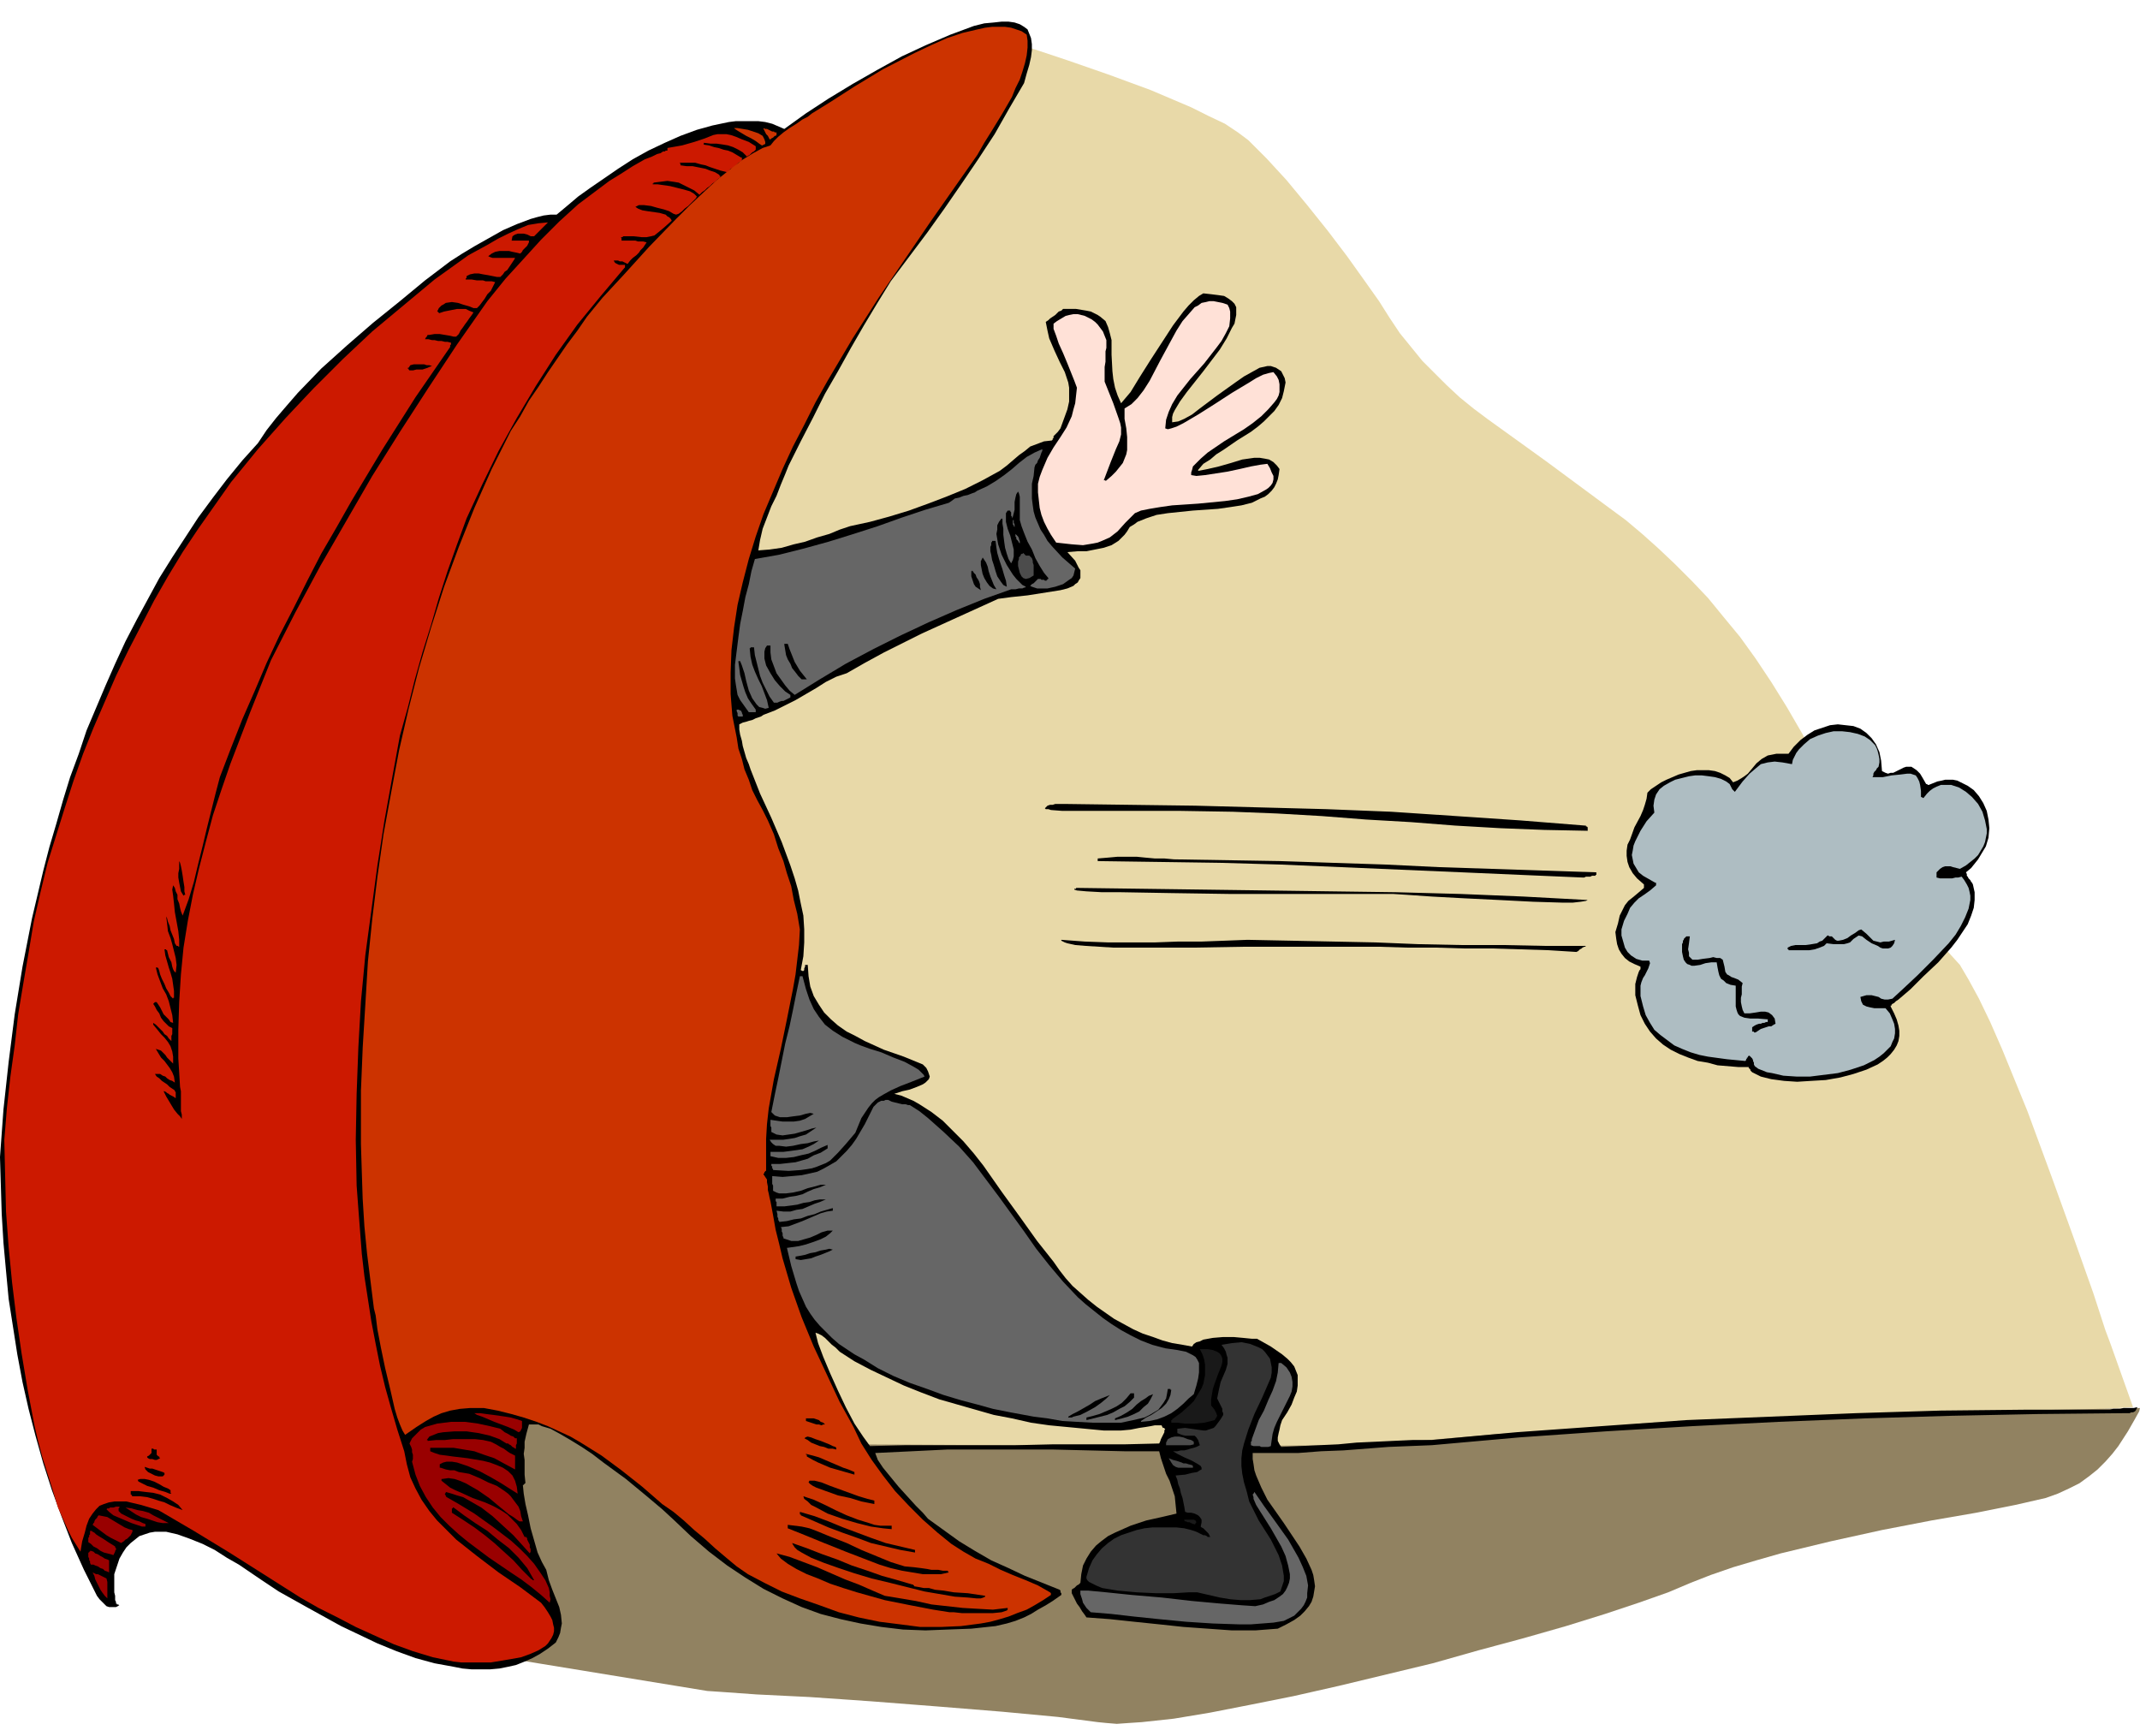
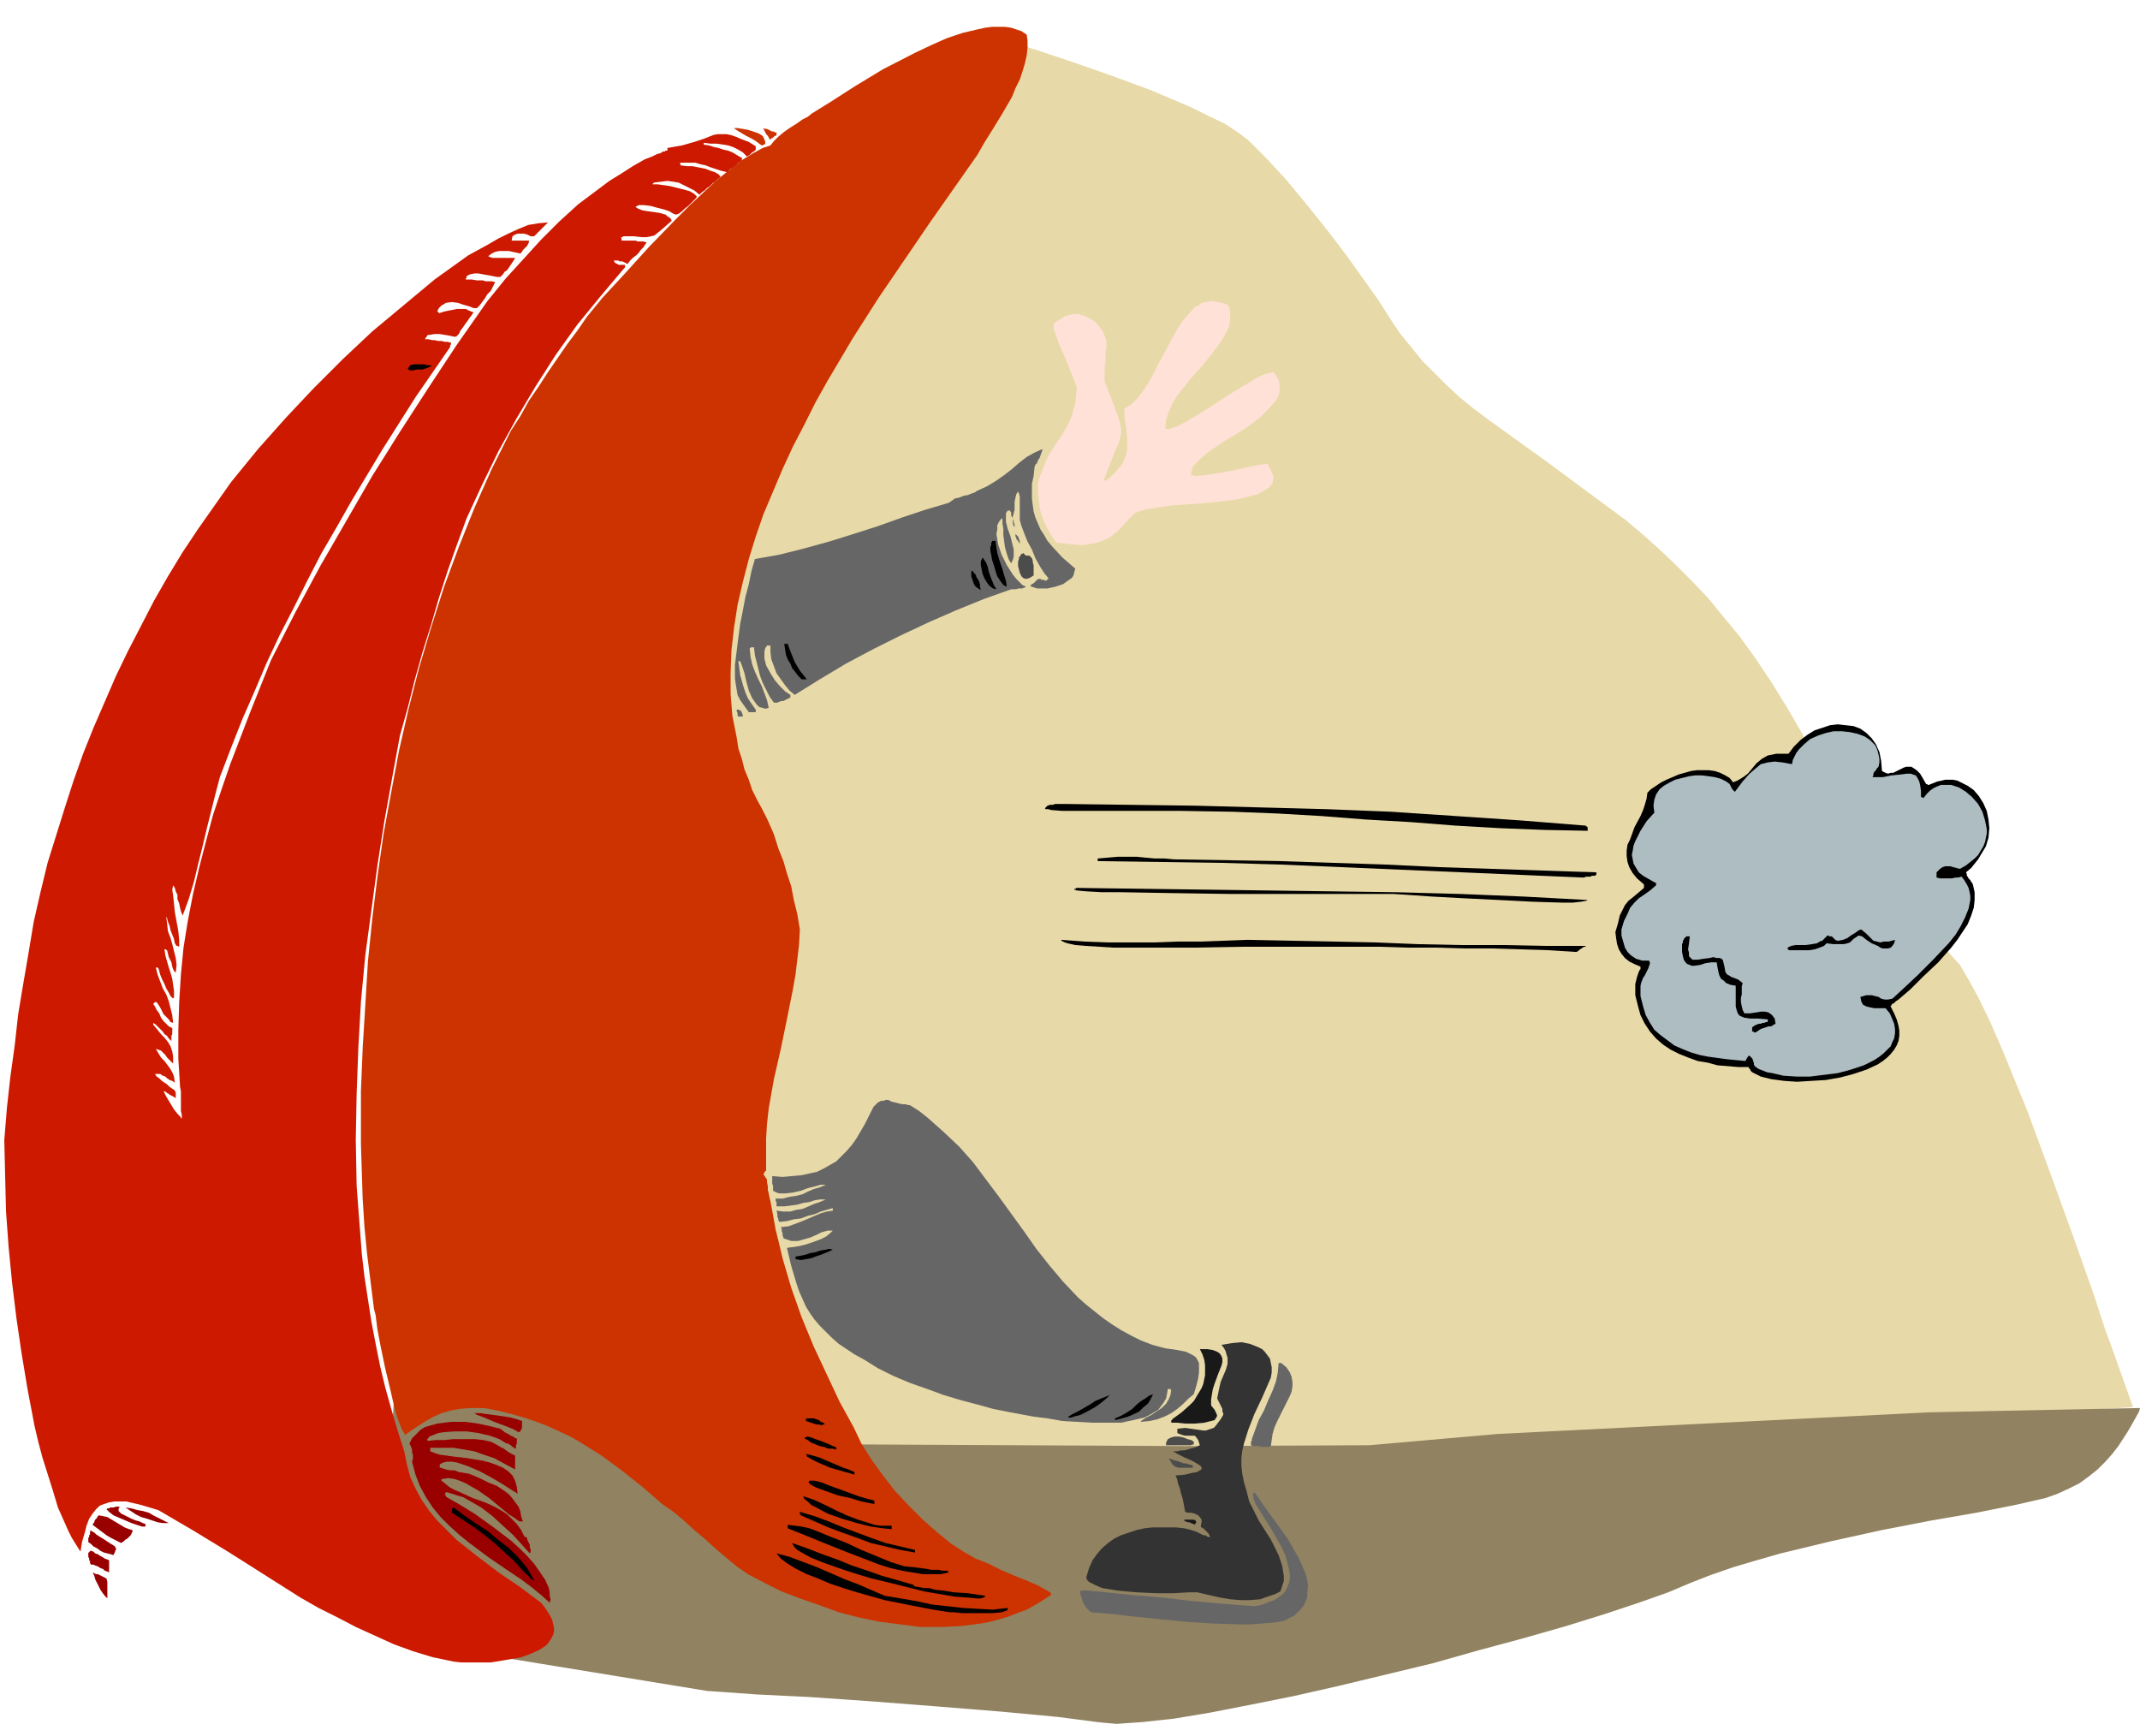
<svg xmlns="http://www.w3.org/2000/svg" fill-rule="evenodd" height="6.681in" preserveAspectRatio="none" stroke-linecap="round" viewBox="0 0 2472 2006" width="8.236in">
  <style>.pen1{stroke:none}.brush3{fill:#000}.brush5{fill:#900}.brush6{fill:#c30}.brush7{fill:#666}.brush8{fill:#4c4c4c}</style>
  <path class="pen1" style="fill:#e8d9a8" d="m1158 46 10 3 27 8 39 13 46 16 49 18 47 20 20 10 19 9 15 10 12 9 21 21 23 25 24 29 24 30 22 29 20 28 17 24 12 19 12 18 13 16 13 16 14 14 14 14 15 14 16 13 16 12 68 49 73 54 19 14 19 16 19 17 19 18 19 19 19 20 18 22 19 23 18 25 18 27 18 29 18 31 17 33 17 35 16 38 16 40 6 15 6 12 6 10 6 8 6 7 7 6 6 4 7 5 14 8 16 10 8 7 9 8 9 10 10 11 10 17 12 22 13 27 14 32 29 71 28 76 26 72 22 62 14 43 6 16 26 73-1496 90-216-569 64-590 342-511z" />
  <path class="pen1" style="fill:#918261" d="m458 1570 514 99 397 2 213-1 148-13 498-25 244-5-1 4-5 9-8 14-11 17-7 9-8 9-9 9-10 8-11 8-12 6-13 6-14 5-35 8-45 9-52 9-57 11-59 13-58 14-28 8-27 8-26 9-23 9-26 11-34 12-39 13-45 14-49 14-52 14-53 15-54 13-54 13-53 12-50 10-46 9-42 7-37 4-15 1-14 1-12-1-10-1-46-6-64-6-74-6-77-6-72-5-61-3-42-3-15-1-379-62 20-322z" />
-   <path class="pen1 brush3" d="m0 1337 4-55 6-55 7-55 9-55 11-56 13-55 7-27 8-27 8-28 8-26 10-27 9-27 11-26 11-26 11-25 12-26 13-25 13-24 13-24 15-24 15-23 15-23 17-23 16-21 18-22 18-20 10-15 11-14 12-14 13-15 27-28 30-27 30-26 31-25 29-24 29-22 14-9 15-9 16-9 16-9 16-7 16-6 7-2 8-2 8-1h7l12-10 13-11 14-10 16-11 16-11 17-11 18-10 19-9 18-8 19-7 18-5 19-4 8-1h26l8 1 8 2 7 3 7 3 25-18 26-17 28-17 28-16 29-16 28-13 28-12 27-10 12-3 11-1 9-1h8l7 1 6 2 5 3 4 3 2 5 2 5 1 7v7l-1 8-2 9-3 10-3 11-17 29-17 30-19 29-19 28-20 29-20 28-21 28-21 28-16 26-15 25-15 26-15 27-15 26-14 28-14 27-14 28-4 10-5 12-5 13-6 12-5 13-5 13-3 13-2 12 13-1 14-2 14-4 13-3 14-5 14-4 12-5 12-4 23-5 22-6 23-7 22-8 21-8 22-9 20-10 20-11 8-6 7-6 7-6 7-5 6-5 8-3 8-3 9-1 1-1v-1l1-1v-2l1-1 2-2 2-2 3-4 4-11 4-11 2-9v-16l-1-6-2-6-2-6-6-12-6-13-3-7-3-7-2-9-2-10 3-2 2-2 3-2 3-2 2-2 2-2 3-1 2-2h15l12 2 5 1 4 2 4 2 3 2 6 5 3 7 2 7 2 8v17l1 19 1 9 2 10 3 9 4 9 11-13 11-18 12-19 13-20 13-20 12-16 6-7 6-6 6-5 5-3 9 1 8 1 7 1 5 3 4 3 3 3 2 4v9l-1 5-1 5-3 5-6 12-8 13-19 25-19 24-8 11-6 10-2 4-1 4v6l7-1 7-3 9-5 9-7 20-15 21-15 10-7 9-5 9-5 9-2h4l3 1 3 1 3 2 3 2 2 4 2 4 1 5-2 10-2 8-4 8-5 7-6 6-6 6-7 6-8 6-16 10-16 11-8 5-7 6-8 5-6 7v1h1l10-2 13-3 14-4 13-4 7-1 7-1h6l6 1 5 1 5 3 4 4 3 4-1 7-1 5-2 5-2 4-3 4-4 4-4 3-5 2-10 5-12 3-13 2-14 2-29 2-29 3-13 2-12 4-5 2-5 2-4 3-5 3-3 5-3 4-4 4-3 3-8 5-9 3-10 2-10 2h-10l-12 1 9 10 4 8 2 3v9l-2 3-1 2-3 2-2 2-7 3-8 2-19 3-19 3-19 2-15 2-22 10-22 10-22 10-22 10-22 11-22 11-22 12-21 12-12 4-12 6-11 7-12 7-12 7-12 6-12 6-13 5-3 2-3 1-3 1-4 2-4 1-3 1-4 1-4 2v6l1 6 2 7 1 6 2 7 2 7 3 7 2 6 11 28 13 28 12 28 10 27 5 15 4 14 3 15 3 14 1 16v15l-1 16-3 16 2 1h1l1-1v-2l1-2v-2h3v-1l1 14 2 12 4 11 6 10 6 9 8 8 8 7 10 7 10 5 11 6 11 5 11 5 23 8 22 9 4 4 2 4 1 3 1 3-1 3-2 2-2 2-3 2-7 3-8 3-9 2-9 3 8 2 7 3 7 3 7 4 14 9 13 10 12 12 12 12 12 14 11 14 21 30 21 29 20 28 19 24 7 10 7 9 8 9 9 8 9 8 10 8 10 7 10 7 11 6 11 6 11 5 12 4 11 4 11 3 12 2 11 2 2-3 3-2 4-1 4-2 11-2 12-1h12l11 1 10 1h6l16 9 13 9 6 5 4 4 4 5 2 5 2 5v12l-1 7-3 7-3 8-5 9-6 9-1 3-1 3-1 5-1 4-1 5v4l2 4 2 3 22-1 22-1 22-1 21-2 22-1 21-1 22-1h22l98-9 98-7 98-7 98-4 98-4 98-3 97-1h98l4-1h8l4-1h12l4-1-1 2-1 2-1 1-2 1h-2l-2 1h-5l-100 1-100 2-100 3-100 4-100 5-100 6-100 7-101 9-25 1-25 1-26 2-26 2-26 1-26 2h-53v7l1 6 1 7 2 6 6 14 7 14 19 27 18 27 8 14 6 13 2 6 1 6 1 7-1 6-1 6-2 6-3 5-5 6-5 5-7 5-9 5-10 5-26 2h-27l-28-2-28-2-28-3-29-3-28-3-27-2-2-3-3-4-3-5-3-4-2-4-2-4-2-4v-4l1-1 2-1 1-1 1-1 1-1 2-1 1-1 1-1 1-10 2-10 4-8 5-8 6-7 6-5 8-6 8-4 9-4 9-4 9-3 9-3 18-4 17-4-1-10-1-10-3-9-3-9-4-8-3-9-3-9-2-8h-40l-41-1-41-1h-123l-41 2-42 2 3 8 6 9 9 11 9 11 10 11 10 11 8 8 6 7 18 13 18 13 18 11 19 11 20 9 19 9 20 8 20 8 1 1v2l1 1v2l-10 7-8 5-9 5-8 5-8 4-10 4-10 3-13 3-28 3-27 1-26 1-26-1-25-3-24-4-23-5-23-6-22-8-22-10-22-11-21-13-21-14-21-16-21-18-20-19-13-12-19-16-23-19-26-19-13-10-12-8-13-8-12-7-11-6-10-3-4-2h-11l-3 11-2 9v7l-1 7 1 7v17l1 10h-1v1h-1v1h-1l1 10 2 12 3 13 3 15 4 14 4 14 5 11 5 9 3 12 4 11 4 10 4 10 2 9 1 10-1 5-1 6-2 5-3 6-9 7-9 6-9 5-9 4-10 4-9 2-10 2-11 1h-21l-11-1-10-2-22-4-22-6-22-8-22-9-21-10-21-10-38-21-34-19-21-14-25-17-14-8-14-9-14-7-15-6-14-5-13-3h-13l-6 1-6 2-6 2-5 4-5 4-5 5-4 6-4 7-3 9-3 9v21l1 4v5l1 2v2h1v1h2v1h1l-4 2h-8l-3-1-2-2-3-3-3-3-3-4-15-30-14-31-12-31-11-30-10-31-9-32-8-31-7-31-6-32-5-32-5-32-3-32-3-33-2-33-1-33-1-33zm942 203 3 1 4 2 4 3 4 4 4 4 4 3 3 3 2 2 17 11 19 10 19 9 19 9 20 8 21 8 21 6 21 6 21 6 21 4 22 5 21 3 21 2 21 2 21 2h20l11-1 10-2 7-1 6-1 5-1h8v1l1 1v1h2v1h1l-1 2v2l-1 2-1 2-1 2-1 2-1 3-1 2-41 1h-83l-42 1h-126l-42 1-8-11-10-15-10-19-9-19-9-20-8-19-6-16-3-12z" />
  <path class="pen1" style="fill:#cc1900" d="m5 1317 3-37 4-36 5-36 4-36 6-36 6-35 6-36 8-35 8-33 10-32 10-32 10-31 11-31 12-30 13-30 13-30 14-29 15-29 15-29 16-28 17-28 18-27 19-27 19-27 31-38 32-36 32-34 34-34 34-32 36-30 36-30 39-28 11-6 11-6 12-7 12-6 11-5 12-5 12-2 11-1-2 2-2 2-2 2-2 2-2 2-2 2-2 2-2 2h-4l-4-2-4-1h-7l-3 1-3 2-1 5h20v2l-1 2-1 2-1 1-2 2-2 2-1 2-2 2-4-1-5-1-4-1h-11l-5 1-4 2-4 3 2 1 3 1h26l-1 2-2 3-2 3-2 3-2 3-3 2-2 3-3 3h-4l-5-1-5-1-6-1-5-1h-5l-5 1-4 2v2l-1 1v1h7l6 1h7l3 1h7l4 1-1 2-2 4-2 4-4 4-3 5-3 4-3 4-3 3h-4l-5-2-7-2-6-2-7-1-7 1-3 2-2 1-3 3-2 4h1v1h1v1l6-2 5-1 5-1 5-1h10l4 2 5 2-2 3-3 4-2 3-3 4-2 3-3 4-2 4-3 3h-3l-4-1-6-1-6-1h-6l-6 1h-2l-1 2-1 1-1 2h4l4 1h3l4 1h4l4 1h3l4 1v2l-1 1v2l-40 58-38 60-18 30-18 30-17 30-18 31-16 31-16 32-16 31-15 32-14 33-14 32-13 33-13 34-5 19-5 20-5 20-5 21-5 20-5 21-6 20-7 19-2-5-1-4-1-5-2-5v-5l-2-4-1-4-2-3-1 5 1 7 1 9 1 10 2 11 2 11 1 10v8h-1v-1h-2l-2-3-1-5-2-5-2-5-1-5-2-5-1-4-1-2 1 8 1 9 3 8 2 7 2 8 2 8 1 8-1 9-1-1-1-1-1-2-1-3-1-5-3-6-2-8h-1v-1h-2l1 7 2 7 2 7 2 6 2 7 1 7 1 7v8h-1v1l-3-3-2-4-3-5-2-5-3-6-2-5-1-4-1-3-1-1h-2l2 8 3 8 3 8 4 7 3 8 2 8 2 8 1 9-3-1-2-3-3-3-3-3-2-4-2-4-2-3-2-3h-2l-1 1-1 1 2 3 2 4 3 4 2 5 3 4 3 3 3 3 4 2v7l-1 2v6l-3-3-2-3-3-2-2-3-3-3-2-2-3-3-3-2v2l5 6 4 5 4 4 4 5 3 5 2 6 1 6v8l-2-2-3-3-2-2-2-3-2-2-3-3-3-1-3-1 3 5 3 5 4 4 3 4 3 4 3 5 2 5 1 7-3-2-3-1-3-2-2-2-3-1-3-2h-6l2 3 3 2 3 3 3 2 3 2 3 3 3 2 3 2v1l1 1v7l-3-2-2-1-2-1-1-1-2-1-1-1-2-1h-1l1 2 2 4 3 5 3 5 3 5 4 5 3 3 2 3v-5l-1-4v-23l-1-5-2-33v-33l1-32 2-32 3-31 5-31 6-31 7-30 8-31 8-30 10-30 10-29 23-60 24-60 28-55 29-54 30-52 30-52 32-51 33-51 33-50 35-50 21-26 21-23 20-22 21-21 22-20 24-18 12-9 13-8 14-9 14-8 8-3 6-3 4-1 3-2h2l1-1h2v-3l17-3 14-4 12-4 10-4 5-1h10l5 1 6 2 7 3 8 3 8 5v4l-1 1-1 1-2 1-1 1-1 1-1 1-2 1-1 1-5-5-5-3-6-3-6-2-6-1-7-1h-7l-8-1v2h-1l7 1 6 2 5 1 6 2 5 1 5 2 5 3 5 3h1v3l-2 2-2 1-2 2-2 2-2 2-3 1-2 2-2 2-8-2-6-2-6-2-5-2-5-1-7-2h-18l1 1v2l7 1h7l5 1 5 1 5 1 5 2 6 2 5 3v1h1v2l-3 2-3 3-3 2-3 3-3 2-3 3-3 2-3 3-6-5-6-3-6-3-6-3-6-1-7-1-8 1-8 1v1h-1v1h6l7 1 7 1 8 2 8 2 7 2 5 3 3 3-1 2-3 3-3 3-3 3-4 3-3 3-4 3-3 1-3-1-5-3-6-2-8-2-7-2-8-1h-6l-4 2 3 2 5 2 6 1 7 1 7 1 7 2 2 2 2 1 2 2 1 2-9 8-6 5-5 4-4 1-5 1h-6l-9-1h-12l-1 1h-1l-1 1h1v3h16l3 1h6l4 1-2 3-2 3-3 3-2 3-3 3-4 3-3 3-3 4-2-1-2-1-2-1h-3l-2-1h-5l1 2 1 1 2 1 2 1h8-1v3l-1 1-27 32-27 33-25 35-23 36-22 37-21 38-19 39-18 39-11 30-11 31-10 31-9 31-10 32-9 32-8 32-9 32-9 49-9 50-8 51-7 52-7 52-5 53-3 53-2 54-1 53 1 53 2 27 2 26 2 26 3 26 4 26 4 26 5 26 5 25 6 25 7 25 7 24 8 25 3 15 4 15 6 13 7 13 9 13 9 11 11 11 11 11 24 19 25 19 25 17 24 18 4 5 4 6 3 5 2 4 1 5 1 4v4l-1 4-2 4-2 3-2 3-3 3-8 5-9 4-11 4-11 2-12 2-12 2h-34l-9-1-24-5-23-7-22-8-22-10-22-10-21-11-22-11-21-12-41-26-41-26-41-25-41-24-20-6-17-4h-14l-6 1-6 2-5 2-4 4-4 5-4 6-3 8-2 8-3 10-2 12-5-8-5-8-4-8-4-9-8-18-6-20-6-19-6-19-5-19-4-17-8-42-7-42-6-41-5-41-4-41-3-41-1-41-1-42z" />
  <path class="pen1 brush5" d="M102 1779v-2l1-1v-2l1-1v-4h2l1 1 2 1 2 2 3 2 5 3 6 4 8 5v1l1 1v2l-1 1v1l-1 2-1 2-3-1-4-1-4-1-4-2-4-3-4-2-3-3-3-2v-3zm0 15h1v-1h1v-1h1l3 1 2 2 3 1 3 2 2 1 3 2 3 1 2 1v14l-2-1-3-1-2-2-3-1-3-2-3-1-2-1h-3l-1-2v-2l-1-1v-2l-1-2v-5zm5-32 1-2 1-1v-1l1-2 1-1 1-1 1-2 1-1 5 1 5 1 5 3 5 3 5 3 5 3 5 2 4 1v2l-1 2-1 2-2 2-2 2-2 1-2 2-3 2-4-2-4-2-4-2-5-3-4-3-4-3-4-3-4-3zm0 55 2 1 2 1h2l2 1 2 1 2 1 2 1 2 1 1 4v19l-3-3-3-4-2-3-2-4-2-4-2-4-1-4-2-4zm16-73 1-1h2l1-1h4l3-1h4v1l-1 1v3l3 3 4 2 4 2 4 2 5 2 4 1 4 2 3 1v3h-4l-6-2-6-2-7-3-7-3-7-3-5-4-3-3zm22-2 7 1 7 2 6 1 7 2 5 3 6 3 6 3 6 3h-7l-6-1-6-2-6-2-7-2-6-3-6-4-6-4z" />
-   <path class="pen1 brush3" d="M151 1723h9l8 1 9 1 8 2 8 4 7 4 6 4 5 6-8-3-7-3-6-3-7-2-6-2-7-2-8-1h-9l-1-1v-1h-1v-4zm8-13 3-1h5l5 1 6 2 6 3 5 3 5 2 3 2v3l1 1h-2l-5-2-7-2-7-3-7-2-6-3-4-2-1-2zm8-15 3 1 3 1h3l3 1 3 1 3 1 3 1 2 1v2l-1 1-1 1h-5l-4-1-4-2-4-2-3-3-1-3zm3-12 2-1 2-2 1-1v-5h2l1 1h3v6l1 1 1 1h1v1l1 1-2 1-2 1h-2l-3-1h-3l-2-1-1-1v-1zm37-688 1 2 1 4 1 5 1 6 1 7 1 6v5l1 4h-1l-1 1-3-5-1-5-1-5-1-6v-5l1-5v-9z" />
  <path class="pen1 brush6" d="m417 1259 2-49 3-49 3-50 5-49 6-49 7-49 9-49 9-48 11-48 12-47 14-47 15-47 17-46 18-45 20-45 22-44 11-17 10-18 11-16 11-17 11-16 11-16 12-16 11-16 18-22 25-27 29-32 31-32 16-16 16-15 15-14 15-12 14-11 13-8 11-6 9-3 4-5 5-5 6-5 7-5 8-5 7-5 6-3 5-4 21-13 28-18 33-20 37-19 19-9 18-8 18-6 17-4 9-2 8-1h15l7 1 6 2 6 2 6 4 1 7v8l-1 9-2 9-3 10-3 9-5 10-4 10-11 19-11 18-10 16-8 14-54 77-60 88-30 47-29 49-14 25-13 26-13 25-12 26-11 26-11 26-9 26-8 26-7 27-6 26-4 26-3 26-1 26v25l2 25 5 25 2 13 4 12 3 12 5 12 4 12 6 12 6 11 6 12 7 16 5 16 6 15 4 14 5 15 3 16 4 16 3 18-1 18-2 17-2 17-3 17-7 35-7 34-8 35-6 34-2 18-1 17v37h-1v1h-1v-1 3h-1v1l2 3 2 3v3l1 5v4l1 4 1 5 1 4 3 16 3 17 4 16 4 17 10 34 12 34 14 34 15 32 15 32 16 29 9 19 12 19 13 18 14 18 16 17 16 16 17 15 16 13 14 9 14 8 15 6 14 7 14 6 15 6 14 6 14 8 1 1v2l-9 6-10 6-9 5-11 4-10 4-10 3-11 3-11 2-23 3-23 1h-24l-23-3-24-3-24-5-23-6-22-8-23-8-21-8-20-10-19-10-13-9-12-10-13-11-12-11-12-10-12-11-12-10-13-9-23-20-24-19-23-17-24-15-12-7-13-6-13-6-13-5-15-5-14-4-16-4-16-3h-16l-12 1-11 2-10 3-9 4-9 5-11 7-13 9-3-5-3-7-3-8-3-10-5-22-6-25-5-24-4-21-2-16-2-8-4-32-4-32-3-31-2-32-1-31-1-32v-63z" />
  <path class="pen1 brush3" d="m472 425 2-3 4-1h12l3 1h3l3 1-3 1-2 1-3 1-3 1h-7l-4 1h-4l-1-1v-1h-1v-1h1z" />
  <path class="pen1 brush5" d="m473 1668 3-6 5-5 5-5 5-3 7-2 7-2 8-1 8-1h16l15 2 14 3 12 3 5 4 4 2 3 2 3 1 1 1 1 1h2v6l-1 2v4h-1l-1-1-2-1-1-1-1-1-2-1-1-1h-2l-8-5-11-4-13-3-14-2h-14l-13 1-6 1-5 2-5 2-3 4h1v1l10-1h10l9-1h26l9 1 9 2 6 3 5 3 4 2 4 3 3 2 2 1 2 1 2 1v16l-13-7-11-6-12-4-11-4-12-2-12-2h-27v4l5 2 6 2 8 1 7 1 17 2 18 3 8 2 8 3 7 3 6 4 5 5 3 6 2 7 1 8-8-5-11-7-12-7-13-7-14-6-12-4-6-1h-6l-4 1-4 2v4h1l3 1 3 1 5 1h5l5 2 6 1 6 1 12 5 10 5 10 4 9 6 4 3 3 3 3 4 3 4 3 4 2 5 1 6 2 6h-4l-3-2-4-3-5-3-11-9-12-10-13-9-14-8-7-3-6-2-7-1-7 1h-1v2l5 4 5 4 6 3 7 3 13 6 14 5 7 3 6 3 7 4 6 4 6 6 5 5 5 7 4 8h2v1h1v2l1 2 1 2 1 2v3l1 2v3l-1 2-9-10-10-11-12-11-12-11-13-10-14-8-7-4-7-2-6-2-7-2v1l-1 1v1l1 1v1l1 1 14 8 18 11 21 15 21 16 10 9 9 9 8 9 7 10 6 9 4 9 1 5v4l1 4-1 4-10-9-11-9-12-9-12-8-25-17-24-18-11-9-11-10-10-10-9-11-8-12-7-13-5-13-4-15 1-3v-5l-1-3v-3l-1-3-1-2-1-2z" />
  <path class="pen1 brush3" d="M522 1743h1v-1h1l12 9 13 9 14 9 12 10 13 10 11 11 5 6 5 6 4 7 4 7h-2v-1h-1l-11-11-10-11-11-10-11-10-11-9-12-9-12-8-14-9v-5z" />
  <path class="pen1 brush5" d="M548 1633h7l7 1 8 1 7 1 7 1 6 1 7 2 6 2v8l-1 2-1 2-2 1-5-3-7-3-8-3-8-3-7-3-7-3-6-2-3-2z" />
  <path class="pen1 brush6" d="M848 148h4l6 1 6 1 6 2 6 2 5 3 1 2 1 2 1 3v2l-1 1h-1l-1 1h-1l-3-2-4-3-5-3-6-3-5-3-5-3-3-2-1-1z" />
  <path class="pen1 brush7" d="m849 768 2-16 2-16 2-15 3-15 3-16 4-15 3-15 4-14 28-5 28-7 29-8 29-9 28-9 28-10 27-9 27-8 3-2 4-3 5-1 5-2 5-1 5-2 3-1 3-2 11-5 10-6 10-7 9-7 8-7 9-7 9-5 9-4v2l-1 2-1 3-1 3-2 3-1 3-2 2-1 3-1 10-2 9v17l1 8 1 7 2 7 3 7 3 7 4 6 4 7 5 6 12 13 15 13-1 4-1 4-2 3-3 2-7 5-9 3-9 2h-12l-3-1-3-1-2-1 1-1 1-1 2-1 1-1 1-1 1-1 1-1 1-1h3l1 1h3l1 1h2v-1h1v-1h1v-1l-5-6-5-8-5-9-4-10-5-9-4-10-3-8-2-7v-27l-1-4-1-2-2 3-1 4-1 5v9l-1 4-1 4-1 2v-2l-1-1v-4l-1-1v-1h-3l-2 3v10l2 8 3 8 2 8 2 8v8l-1 4-2 4-3-5-2-6-2-7-1-7-1-8v-7l-1-6v-5l-1-1-3 4-2 4v5l-1 5 1 6 1 6 2 6 2 6 6 12 7 11 4 5 4 4 3 3 4 2-1 1h-1l-2 1h-4l-4 1h-5l-31 11-32 13-32 14-32 15-32 16-32 17-30 18-29 18-6-5-5-6-5-7-5-7-3-8-3-8-1-8v-8h-4l-2 3-1 4v8l2 8 5 9 5 8 6 7 6 6 6 4v3l-2 1-2 1-2 1-2 1h-2l-3 1-2 1h-4l-5-7-4-8-4-8-3-8-2-8-2-8-2-8-1-9h-4v1h-1l1 10 2 9 3 8 4 9 4 8 3 8 3 8 2 9-4 1-3-1-4-1-3-3-5-7-4-9-3-11-2-9-3-9-2-5h-2v1l1 7 1 8 2 7 2 7 2 6 3 7 4 6 5 7v3h-8l-5-7-5-7-3-6-1-6-1-6-1-7v-16zm2 52h2l2 1h1v1l1 1v1l1 2v2h-5l-1-1v-3l-1-2v-2z" />
  <path class="pen1 brush6" d="m882 148 2 1h2l2 1 2 1 2 1h2l1 1h2v3l-1 1h-1l-1 1-1 1-2 1-1 1h-1l-1-2-1-2-2-2-1-2-1-2-1-2v-1z" />
-   <path class="pen1 brush7" d="M889 1317h16l7-1 6-1 6-2 7-2 6-4 6-4-5 1-6 2-7 2-7 2-7 1-7 1-7-1-6-3v-5l-1-2v-7l7 1 7 1h13l7-1 6-2 5-3 5-3-4-1-5 1-7 2-8 1-7 1h-8l-3-1-3-1-2-2-2-2 4-20 4-19 4-20 4-20 5-20 4-19 4-20 4-19h3l4 15 4 12 5 11 6 9 7 9 9 7 11 7 14 7 7 3 11 4 13 4 14 6 13 5 11 6 5 3 3 3 3 3 1 2-15 6-13 5-11 5-9 5-5 3-4 3-4 4-4 5-8 12-7 17-11 13-9 10-5 5-4 4-5 3-5 2-5 2-6 2-6 1-7 1-14 1-18-1v-1l-1-1v-2l-1-1v-2h10l9-1 9-1 7-2 7-2 7-4 8-3 8-5v-4l-7 3-8 4-7 3-9 2-8 2-9 1h-9l-9-2v-5h15l8-1 7-1 7-1 7-3 6-3 6-4-6 1-7 2-8 1-9 2-8 1-8-1h-4l-3-2-2-2-2-3z" />
  <path class="pen1 brush7" d="m892 1359 12 1 11-1 11-1 9-2 9-2 8-4 7-4 7-4 6-6 6-6 6-7 5-7 10-17 10-20 3-3 2-2 2-1 2-1h3l2-1h3l2 1 2 1 4 1 4 1 4 1h4l3 1h2l11 7 10 8 9 8 9 8 18 17 16 18 30 40 29 40 14 20 15 19 16 19 17 18 9 8 10 8 10 8 10 7 11 7 11 6 12 6 13 5 15 4 14 2 10 2 8 4 3 2 2 3 2 4v11l-1 7-2 8-3 10-6 5-6 6-7 6-7 5-8 4-8 3-9 2-10 1v-1l6-4 6-3 6-4 6-4 5-5 3-5 2-5 1-6h-1v-1h-3l-1 6-1 5-3 5-3 4-3 4-5 3-5 3-6 3-13 3-14 3h-33l-18-1-17-1-17-3-16-2-27-5-20-4-18-5-19-5-20-6-19-7-20-7-19-8-18-9-16-10-11-6-9-6-9-6-8-7-7-7-7-7-6-7-5-7-5-8-4-9-4-9-3-9-6-20-5-21 7-1 7-1 8-2 9-3 8-3 6-3 5-4 3-3h-6l-7 2-6 3-7 3-7 2-7 2h-8l-9-3v-1l-1-2v-3l-1-2v-3l-1-2 9-1 8-3 8-3 7-3 7-3 7-3 7-2 7-1v-3l-7 2-7 2-7 3-8 2-8 3-8 1-8 2-9 1v-1l-1-1v-2l-1-2v-3l-1-4 8 1h8l7-2 7-1 7-3 7-3 6-2 7-3h-7l-6 1-6 2-7 1-7 2-7 1-8 1h-9v-5l-1-1v-3h8l8-2 7-1 8-2 6-3 7-3 7-2 7-3h-6l-7 2-8 2-8 3-9 2-8 1h-8l-3-1-4-2v-6l-1-2v-9z" />
  <path class="pen1 brush3" d="m897 1795 15 4 16 6 16 6 16 7 16 7 16 6 16 7 14 6 18 3 18 3 18 4 18 2 18 2 17 1 18 1 17-2v2l-1 1-3 1-3 1-10 1h-36l-9-1h-5l-19-3-26-5-30-6-32-9-16-5-15-5-14-6-13-5-12-6-10-6-8-6-5-6zm9-1050v-1h4l2 6 2 5 2 5 2 5 3 5 3 5 4 5 4 5h-6l-4-4-3-4-4-5-2-5-3-5-2-5-1-6-1-6zm4 1017 8 1 8 1 9 2 8 3 17 7 18 7 17 8 17 7 17 7 16 5 11 1 8 1 7 1 5 1h8l5 1h6v1l1 1-9 2h-21l-12-2-12-2-13-3-13-4-13-5-26-10-25-10-22-9-20-8v-4z" />
  <path class="pen1 brush3" d="m915 1783 17 6 18 7 17 6 17 7 18 6 17 6 18 5 17 5h1v1h1v1l6 1 5 1h6l7 2 10 1 12 2 16 1 20 3v1l-2 1-3 1h-5l-10-1-15-1-35-6-40-10-21-5-20-6-18-6-17-6-15-6-11-6-5-3-3-3-2-3-1-2zm4-331 6-1 5-1 6-2 6-1 6-2 6-1 4-1 4 1-4 2-5 2-5 2-6 2-5 2-6 1-6 1-6-1v-3zm5 295 17 5 16 6 17 7 16 6 16 6 17 6 17 4 17 4v3l-17-3-17-4-17-4-16-6-17-6-16-6-16-7-16-7v-1h-1v-3zm4-18 12 4 13 6 12 6 13 6 13 5 13 4 6 2 7 1h13v4l-10-1-14-2-16-4-17-5-17-6-13-7-6-3-4-4-4-3-1-3zm2-68 3-1 4 1 5 2 6 2 5 2 5 2 4 2 3 1 1 1v2l-4-1h-5l-5-2-5-1-5-2-5-2-4-3-4-2h1v-1zm1-22h9l3 1 3 1 2 2 3 1 2 2h-2l-2 1-3-1h-3l-3-1-3-1-3-1-3-1v-3zm0 41 8 2 7 2 7 3 7 3 7 3 7 3 6 2 7 3v3l-7-2-7-2-7-2-7-2-7-3-7-3-6-3-7-4v-2h-1v-1zm4 31h6l8 2 10 4 11 4 11 4 11 4 10 3 8 2v4l-5-1-10-2-13-4-14-3-14-5-11-4-4-2-3-2-2-2 1-2zm187-1051h1v-1l2 3 2 2 1 3 2 3 1 2 1 3v3l1 4-3-2-3-2-2-3-1-3-1-3-1-3v-6zm11-11v-1l1-1v-1l1-1v-1l2 3 2 3 2 5 1 5 2 6 2 5 2 5 3 5-4-1-4-3-3-4-3-5-2-5-1-5-1-5v-4zm11-12v-5l1-2v-3l1-1v-1h4l1 8 1 6 2 7 2 6 2 6 2 7 2 6 1 7-4-2-3-4-4-6-2-6-2-7-2-6-1-6-1-4z" />
  <path class="pen1 brush7" d="M1170 601h1v3l1 2v3l-1-1v-1l-1-1v-5zm3 16 1 1 1 1 1 1 1 2v1l1 2v3l-1-1-1-2-1-1-1-1v-2l-1-1v-3z" />
  <path class="pen1 brush8" d="m1176 649 1-3v-2l1-1 1-1v-1l1-1h1l1-1 1 1 1 1 1 1h4l1 1 2 2 1 3v2l1 3v12l-5 3-4 1-3-1-2-2-2-4-1-4-1-4v-5z" />
  <path class="pen1" style="fill:#ffe1d7" d="m1199 559 2-8 3-8 3-7 3-7 7-12 8-12 7-11 6-13 2-8 2-7 1-9 1-9-3-8-4-10-4-10-5-12-5-11-3-9-3-8v-6l4-3 5-3 5-3 4-1 5-1h5l4 1 4 1 4 2 4 2 4 3 3 3 3 4 3 4 2 5 2 5v9l-1 4v12l-1 6v17l10 25 6 17 2 6 1 5v8l-2 8-4 9-6 15-8 21h2v1l7-6 5-5 4-5 4-5 2-5 2-5 1-5v-15l-1-10-2-11v-12l8-5 7-7 7-9 7-11 12-23 13-24 6-11 7-11 7-8 7-8 4-2 4-3 5-1 4-1h5l5 1 5 1 6 2 2 4 1 4v8l-1 9-4 8-5 9-6 8-7 9-7 9-16 18-15 19-6 10-4 9-3 9-1 10 3 1 4-1 6-2 8-4 17-10 19-12 20-13 20-12 8-5 8-4 7-2 5-1 4 5 2 4 1 5v9l-1 4-2 4-3 4-7 8-8 8-10 8-10 7-23 14-19 13-8 7-6 6-3 3-1 4-1 3v3l6 1 10-1 13-2 13-2 14-3 13-3 11-2 8-1 3 5 2 5 2 4v4l-1 4-2 3-3 3-3 2-9 5-11 3-13 3-14 2-31 3-30 2-14 2-12 2-10 2-7 3-11 11-9 10-9 7-9 4-5 2-5 1-6 1-6 1-13-1-18-2-6-9-4-7-4-8-3-8-2-8-1-9-1-9v-10z" />
  <path class="pen1 brush3" d="m1208 933 2-2 3-1h3l3-1h11l75 1 76 1 75 2 76 2 75 3 75 5 74 5 75 6h1v1h1l1 1v4l-50-1-51-2-52-3-51-4-52-3-51-4-52-3-51-2-61-1h-136l-13-1-3-1h-3l-1-1 1-1zm18 153 27 2 27 1h54l27-1h27l27-1 26-1 50 1 49 1 49 1 49 2 49 1h48l49 1h48l-1 1h-1l-2 1-1 1-2 1-1 1-1 1-2 1-32-2-32-1-33-1h-32l-33-1h-33l-33-1h-157l-57 1h-93l-32-2-12-1-9-2-3-1-2-1-2-1v-1zm8 551 5-3 6-3 7-4 7-4 6-4 7-3 5-2 5-2-4 4-6 5-7 5-9 5-8 4-8 2-2 1h-4v-1zm7-609v-1h2v-1l75 1 74 1 74 1 73 1 74 1 74 2 73 3 74 4-2 1-6 1-9 1h-13l-33-1-39-2-41-2-37-2-29-2-16-1h-189l-67-1-58-1h-22l-18-1-11-1-3-1z" />
  <path class="pen1 brush7" d="M1248 1838h9l21 2 29 3 35 3 35 4 33 3 25 2 15 1 9-2 7-3 6-2 6-4 4-3 3-4 2-4 2-5 1-5v-5l-1-5-1-5-3-11-5-11-12-21-12-19-5-8-3-7v-2l-1-3 1-1 1-2 11 16 13 18 15 21 12 21 5 11 4 10 2 11-1 9v5l-2 5-2 4-3 4-4 4-4 4-6 3-6 3-12 2-13 1-13 1h-14l-30-1-31-2-31-3-29-3-26-3-24-2-2-2-3-3-2-3-2-3-1-4-1-3-1-3v-4z" />
-   <path class="pen1 brush3" d="m1255 1638 8-2 7-2 7-3 7-3 6-3 6-4 5-5 5-6h4v5l-5 5-6 5-6 3-7 4-7 3-8 2-8 2-8 2v-3z" />
  <path class="pen1" style="fill:#333" d="m1255 1822 3-10 4-9 5-7 6-7 7-6 7-5 8-4 9-3 9-3 9-2 9-1h28l9 1 8 2 6 2 4 2 4 2h2l2 1 1 1h3l-1-2-1-2-1-1-2-2-1-1-2-2-2-1-1-1 1-5v-3l-2-3-2-2-4-2-4-1h-4l-3-1-1-6-1-5-1-5-2-6-1-5-2-5-1-5-2-5 11-1 8-2 6-1 3-2 2-1v-2l-1-2-3-2-7-4-9-4-8-4-5-3h5l4-1h4l4-1 3-1 4-1 3-1 4-2-2-6-2-3-2-2h-11l-4-1-5-2v-5l9-1 7 1 7 1 7 1h3l3-1 3-1 3-1 2-2 3-4 3-4 3-5v-2l-1-2v-3l-1-2-1-2-2-4-2-4 2-10 2-9 3-7 3-7 2-7v-7l-1-3-1-4-2-4-3-4 12-2 11-1 5 1 5 1 5 2 5 2 4 2 3 3 3 4 3 4 1 5 1 5v6l-1 6-10 23-9 19-7 18-5 16-2 8-1 9v9l1 9 2 10 3 10 3 12 6 12 5 10 7 11 7 11 6 12 3 6 2 6 2 6 1 6 1 6v6l-2 6-2 6-6 3-6 2-6 2-5 2-12 1h-11l-12-1-12-2-13-3-13-3h-10l-17 1h-21l-22-1-22-2-18-3-7-3-6-3-2-1-2-2-1-2v-2z" />
  <path class="pen1 brush3" d="m1268 992 12-1 11-1h22l10 1 11 1h11l11 1 61 1 61 1 61 2 61 2 62 3 61 2 60 2 61 2v3h-1v1h-4l-2 1h-5l-2 1h-2l-70-3-69-3-70-3-70-3-70-3-70-2-70-1-71-1v-3zm20 647 7-3 7-4 6-4 5-5 5-4 5-3 4-3 5-2-3 6-3 5-5 4-5 5-6 3-7 3-7 2-8 2v-2z" />
  <path class="pen1 brush8" d="m1347 1667 1-2 1-2 2-1 2-1 4-1h5l5 1 5 2 4 1 3 2v3l-4 1h-28v-3zm3 18 5 2 4 1 3 1 3 1 2 1h3l3 1 4 1 1 1v2h-17l-3-1-3-2-2-3-3-5z" />
  <path class="pen1" d="m1354 1640 11-8 10-9 4-4 3-5 3-5 3-5 2-5 1-5 1-5v-12l-1-6-2-6-3-6h9l6 1 5 2 3 2 2 3 1 3v4l-1 4-4 10-4 11-2 6-1 6-1 6v7l4 5 2 4 1 3-1 2-2 3-4 1-4 1-4 1-11 1h-11l-9-1h-7v-3h1v-1zm14 116h11l2 1 1 2-1 1v1h-1v1l-1-1h-1l-2-1-2-1h-2l-2-1h-1l-1-1v-1z" style="fill:#191919" />
  <path class="pen1 brush7" d="m1446 1663 4-11 4-11 6-11 5-12 5-11 4-11 2-10 1-11h3l6 5 4 6 2 5 1 6v5l-1 6-2 5-3 6-6 12-6 12-3 7-2 7-1 7-1 7-3 1h-8l-2-1h-7l-3-1v-4l1-1v-2z" />
  <path class="pen1 brush3" d="m1866 1077 3-10 2-9 3-6 3-6 4-5 5-4 6-5 7-6v-4l-8-7-5-6-4-7-2-6-1-7v-6l1-7 3-6 5-14 7-13 3-7 2-6 2-7 1-7 4-4 6-4 6-4 6-3 7-3 7-3 7-2 7-2 7-1h14l7 1 6 2 6 3 5 3 4 5 5-2 5-3 3-2 4-3 5-6 5-6 6-5 7-4 5-1 5-1h14l6-8 8-8 8-6 8-5 9-3 9-3 9-1 9 1 9 1 8 3 7 5 6 6 5 7 4 9 2 10 1 12 4 2 3 1 3-1h3l6-3 6-3 3-1h6l3 2 3 2 4 4 3 5 4 7h1l1 1h1l5-2 5-2 5-1 4-1h9l5 1 4 2 8 4 7 5 6 7 5 8 4 9 2 10 1 10-1 11-3 10-6 10-3 5-4 5-4 5-6 5 1 2v2l1 1 1 2 2 2 1 2 1 1 1 2 2 9v9l-1 9-3 9-4 10-6 9-6 9-7 9-15 17-17 16-15 15-14 12-3 2-2 2-2 1-1 1v1h-1v1l4 8 3 7 2 7 1 6v6l-1 6-2 5-3 5-4 5-4 4-5 4-6 4-13 6-15 5-15 4-17 3-17 1-16 1-15-1-15-2-12-3-10-5-1-1-1-1v-1l-1-1-1-1v-1h-12l-12-1-12-1-11-3-12-2-11-4-10-4-10-5-9-6-8-7-7-8-6-9-5-10-3-11-3-12v-13l1-4 1-4 1-3 1-3 1-2 1-1v-3l-7-3-6-3-5-4-4-5-3-5-2-6-1-6-1-8z" />
  <path class="pen1" style="fill:#aebdc2" d="m1873 1074 3-10 4-8 3-7 5-6 5-5 6-4 7-5 7-6v-3h-1l-7-4-7-4-5-4-3-5-3-5-1-5-1-5 1-5 1-6 2-5 3-6 3-6 7-11 9-10-1-8 1-7 2-6 4-6 5-4 7-4 6-3 8-2 8-2 7-1h8l8 1 7 1 7 2 6 3 4 3 1 2 1 2 1 2 1 1 1 1 1 1 9-12 8-9 7-6 6-5 8-2 8-1 9 1 11 2 1-5 2-4 2-4 3-4 6-6 7-6 9-4 9-3 9-2h10l9 1 9 2 8 3 6 4 3 3 3 3 2 4 1 3 1 4 1 5v4l-1 5-1 1-1 1-1 2-1 1-1 1-1 2v2l-1 2h12l10-2 10-1 8-1h4l3 1 3 1 2 3 2 4 1 4 1 7v7h1l1 1h1l4-5 3-3 4-3 4-2 5-2h12l9 3 8 5 7 6 7 8 5 9 3 10 1 5 1 5v5l-1 5-1 5-2 5-3 5-3 5-4 4-5 4-5 4-7 4-4-1-4-1-3-1h-6l-3 1-3 2-4 4v6l4 1h14l4-1h3l4-1 3 4 3 5 2 4 1 4 1 5v5l-1 5-1 5-4 10-5 10-6 10-8 10-18 19-18 18-16 15-13 12-5 1h-4l-4-1-3-2-4-1-4-1h-6l-7 2 1 5 2 4 4 2 4 1 5 1h13l5 6 3 7 2 5 1 6v5l-1 6-2 4-2 5-4 4-4 4-5 4-6 4-12 6-15 5-15 4-16 2-16 2h-16l-15-1-13-3-6-1-5-2-5-2-4-3-1-2v-2l-1-2v-1l-1-2-1-1-1-1-1-1h-1l-1 1v1h-1v1l-1 1v1l-1 1-21-2-22-3-10-2-10-3-10-4-9-4-8-6-8-6-7-6-5-8-5-9-3-10-3-12v-12l1-4 2-5 2-3 2-4 2-4 1-3 1-3-1-3h-8l-7-2-6-4-4-4-3-5-2-7-2-7v-7z" />
  <path class="pen1 brush3" d="M1943 1093v-2l1-2v-2l1-1v-1l1-1 1-1 1-1h4l-1 8-1 7 1 4v4l2 2 2 2h6l6-1 8-1 4-1 4 1h4l3 2 2 8 1 6 2 3 2 1 3 2 3 1 5 2 5 4-1 4v9l-1 4v5l1 5 1 4 2 4h6l7-1 6-1h5l4 1 4 3 3 4 1 6-2 1-3 2h-3l-3 1-3 1-3 1-3 2-3 2h-2v-1h-2v-5l3-2 2-1 3-1h2l2-1h2l2-1h2v-3h1l-12-1h-9l-7-1-5-2-2-2-1-2-1-3-1-4v-24l-6-1-5-2-3-3-3-2-2-4-1-4-1-5-1-6h-6l-7 1-6 2-7 1h-3l-2-1-3-1-2-2-2-3-1-4-1-5v-7zm122 2 4-2 5-1h12l7-1 6-1 3-2 3-1 3-3 3-3h1l1 1h3l2 2 2 2 2 1h2l5-1 5-2 4-3 5-3 4-3 3-1 6 5 5 5 3 3 4 1 4 1 4-1h6l7-2-1 4-2 3-2 2-3 1h-6l-3-1-3-2-7-3-6-4-5-4-4-1-6 4-4 4-3 1-4 1h-12l-8-1-3 3-5 2-6 2-6 1h-24v-1h-1v-2z" />
</svg>